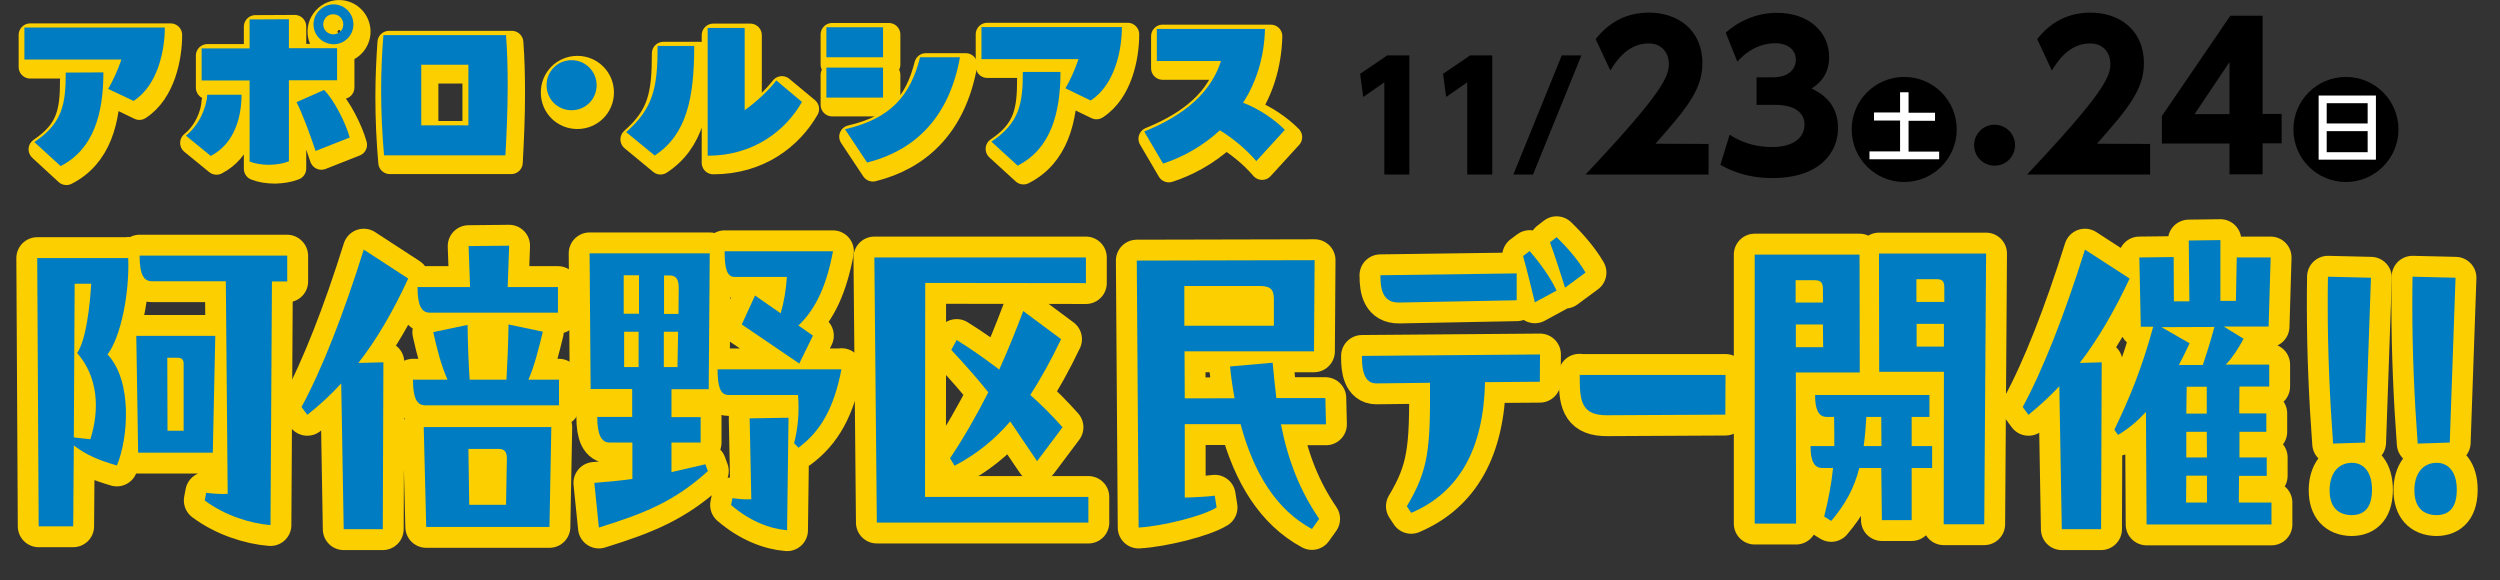
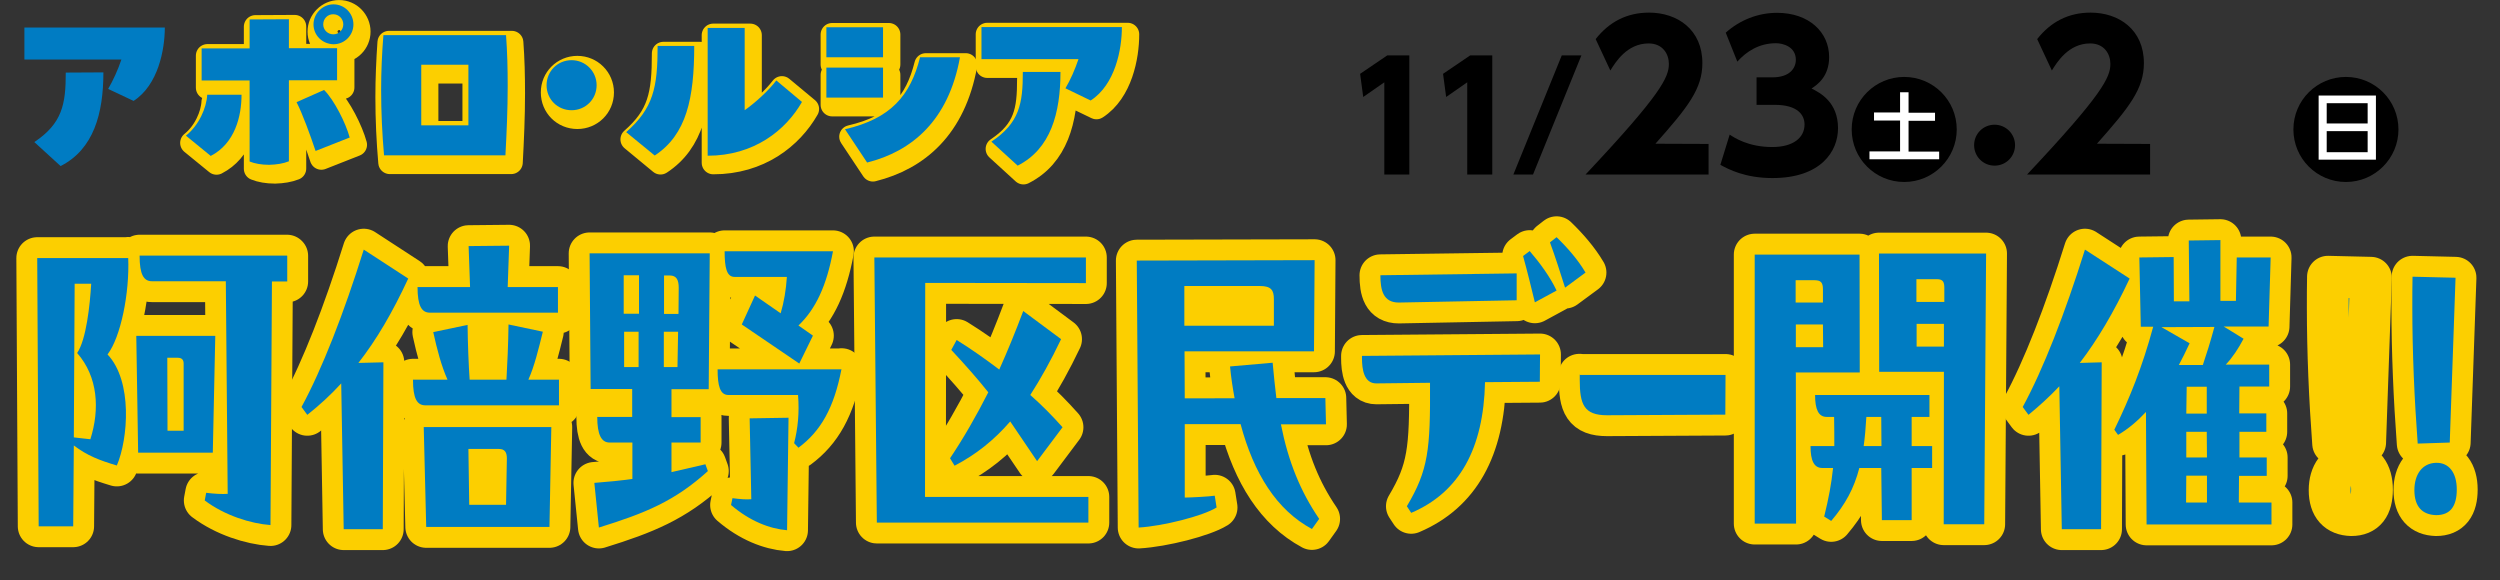
<svg xmlns="http://www.w3.org/2000/svg" version="1.1" id="レイヤー_1" x="0px" y="0px" viewBox="0 0 1208.9 280.6" style="enable-background:new 0 0 1208.9 280.6;" xml:space="preserve">
  <rect x="0" y="0" width="1208.9" height="280.6" fill="#333333" stroke="none" />
  <style type="text/css">
	.st0{fill:#FFFFFF;}
	.st1{fill:#90BA21;stroke:#FCCF00;stroke-width:11.168;stroke-linecap:round;stroke-linejoin:round;stroke-miterlimit:10;}
	.st2{fill:#007CC3;}
	.st3{fill:#007CC2;stroke:#FCCF00;stroke-width:20.19;stroke-linecap:round;stroke-linejoin:round;}
	.st4{fill:#007CC2;}
</style>
  <g>
    <g>
      <path d="M670.8,26.8h10.7v57.6h-12.1V39.8l-10.2,7.1l-1.5-11.2L670.8,26.8z" />
      <path d="M710.9,26.8h10.7v57.6h-12.1V39.8l-10.2,7.1l-1.5-11.2L710.9,26.8z" />
      <path d="M764.7,26.8l-23.4,57.6h-9.5l23.4-57.6C755.2,26.8,764.7,26.8,764.7,26.8z" />
      <path d="M826.2,69.6v14.8h-59.5c36.7-39,40.3-47.1,40.3-53.5c0-4.7-2.9-9.9-9.8-9.9c-10.5,0-16.1,9.2-18.5,13.1l-7.1-15.2    c6.6-8.4,15.2-12.8,25.8-12.8c13.7,0,25.8,8.2,25.8,24.4c0,12.5-7,21.3-22.7,39L826.2,69.6L826.2,69.6z" />
      <path d="M836.4,65.1c2.3,1.5,9,6,20.6,6c10.1,0,15.6-4.5,15.6-10.9c0-4.6-3.3-9.5-14.4-9.5h-8.8V37.4h7.7c8.3,0,11.3-4.4,11.3-8.5    c0-6.3-6.2-8-9.6-8c-8.3,0-14.4,4.1-18.7,8.9l-5.6-14c6.8-6.1,15.6-9.6,24.8-9.6c15.5,0,25.2,9.4,25.2,21.4    c0,9.5-5.8,13.4-8.5,15.2c4.2,2.1,12.8,6.6,12.8,19.2c0,11.2-8.3,24.1-31.7,24.1c-13.2,0-21.2-4.2-25.2-6.4L836.4,65.1z" />
      <path d="M946.2,62.6c0,14-11.4,25.4-25.4,25.4s-25.4-11.3-25.4-25.4c0-14.2,11.5-25.4,25.4-25.4C934.8,37.2,946.2,48.5,946.2,62.6    z" />
      <path d="M974.4,70.2c0,5.4-4.3,9.9-9.9,9.9c-5.5,0-9.9-4.4-9.9-9.9c0-5.6,4.5-9.9,9.9-9.9C969.9,60.3,974.4,64.7,974.4,70.2z" />
      <path d="M1039.7,69.6v14.8h-59.5c36.7-39,40.3-47.1,40.3-53.5c0-4.7-2.9-9.9-9.8-9.9c-10.5,0-16.1,9.2-18.5,13.1l-7.1-15.2    c6.6-8.4,15.2-12.8,25.8-12.8c13.7,0,25.8,8.2,25.8,24.4c0,12.5-7,21.3-22.7,39L1039.7,69.6L1039.7,69.6z" />
-       <path d="M1078.1,84.4v-15h-32.7V56.1l33.1-48.5h15.6v47.5h9.2v14.2h-9.2v15h-16V84.4z M1061.2,55.2h16.9V30L1061.2,55.2z" />
      <path d="M1159.8,62.6c0,14-11.4,25.4-25.4,25.4S1109,76.7,1109,62.6c0-14.2,11.5-25.4,25.4-25.4    C1148.4,37.2,1159.8,48.5,1159.8,62.6z" />
    </g>
    <g>
      <path class="st0" d="M918.9,44.6h4v9.9h12.8v3.9h-12.8v14.9h14.8V77H904v-3.8h14.8V58.3h-12.6v-3.9h12.6v-9.8H918.9z" />
    </g>
    <g>
      <path class="st0" d="M1148.9,46.2v31h-27.7v-31C1121.2,46.2,1148.9,46.2,1148.9,46.2z M1125.1,59.7h19.8v-9.8h-19.8V59.7z     M1125.1,63.4v10.2h19.8V63.4H1125.1z" />
    </g>
  </g>
  <g>
-     <path class="st1" d="M61.5,32.4H14.6V16.9h67.9c0,10.7-3.2,27.8-15.1,35.5l-12.2-5.9C57.5,42.4,59.8,37.1,61.5,32.4z M34.6,38.6   h18.2c0,19.9-4.7,37.2-20.7,45.3L19.4,72.2C33,63.1,34.6,53.9,34.6,38.6z" />
    <path class="st1" d="M92.7,69.1c6.3-5,10-13.5,10.3-19.8h16.6c0,10.4-3.2,23.6-14.9,29.6L92.7,69.1z M142.5,12.8v14h23.3v15.5   h-23.3v39.2c-2.8,1.1-5.9,1.6-9.5,1.7c-3.8,0-7-0.6-9.5-1.6V42.4h-23.2V26.9h23.2v-14L142.5,12.8z M159.5,47   c4.8,4.7,10.5,16,12.4,23l-16.5,6.5c-2.5-7.6-6.4-18.2-9.2-23.6L159.5,47z M154.3,15.3c0-5.3,4.4-9.7,9.7-9.7s9.6,4.4,9.6,9.7   s-4.3,9.6-9.6,9.6C158.7,24.8,154.3,20.6,154.3,15.3z M159.1,15.3c0,2.7,2.2,4.8,4.9,4.8s4.8-2.1,4.8-4.8s-2.1-4.9-4.8-4.9   C161.3,10.3,159.1,12.6,159.1,15.3z" />
    <path class="st1" d="M247.5,20.5c0.6,8,0.8,16.3,0.8,24.6c0,11.2-0.5,22.6-1.1,33.5h-58.7c-0.9-10.3-1.4-20.9-1.4-31.7   c0-8.8,0.4-17.7,1-26.4L247.5,20.5z M229.2,64.1V34.8h-22.8v29.3H229.2z" />
    <path class="st1" d="M267.1,44.7c0-6.7,5.3-12.1,12.1-12.1c6.7,0,12.1,5.4,12.1,12.1c0,6.8-5.4,12.1-12.1,12.1   C272.4,56.8,267.1,51.5,267.1,44.7z" />
    <path class="st1" d="M305.6,67.4c13.1-11.5,15.2-21.4,15.2-41.6h17.7c0,25.3-3.7,42.9-19.1,53L305.6,67.4z M344.9,17h17.9v39.8   c5.2-3.7,11.5-9.4,15.3-14.4l12.4,10.3c-7.9,13.8-23.3,26-45.6,26L344.9,17z" />
    <path class="st1" d="M429.8,31.2h-27.4V16.7h27.4V31.2z M402.4,50.7V36.2h27.4v14.5H402.4z M411.4,66.1   c22.2-5.1,31.7-16.4,36.3-34.8H467c-5.5,30.6-23.3,45.5-44.9,50.9L411.4,66.1z" />
    <path class="st1" d="M524.3,32.1h-46.9V16.6h67.9c0,10.7-3.2,27.8-15.1,35.5L518,46.2C520.4,42.2,522.7,36.9,524.3,32.1z    M497.4,38.3h18.2c0,19.9-4.7,37.2-20.7,45.3L482.2,72C495.8,62.9,497.4,53.6,497.4,38.3z" />
-     <path class="st1" d="M624.1,66.3l-13.8,15.1c-5.4-6.3-11.7-11.2-17.6-14.9c-8.9,8.2-19,13.4-27.5,16.1l-9.1-15.5   c14.5-5.9,31.4-15.8,37.1-34.1h-31V17.5h52.3c-0.4,14.4-4.5,26.2-10.6,35.7C611.7,56.1,619.3,61.4,624.1,66.3z" />
  </g>
  <g>
    <path class="st2" d="M58.7,28.8H11.8V13.3h67.9c0,10.7-3.2,27.8-15.1,35.5L52.3,43C54.7,38.9,57.1,33.6,58.7,28.8z M31.8,35.1   L50,35c0,19.9-4.7,37.2-20.7,45.3L16.6,68.7C30.2,59.6,31.8,50.3,31.8,35.1z" />
    <path class="st2" d="M89.9,65.6c6.3-5,10-13.5,10.3-19.8h16.6c0,10.4-3.2,23.6-14.9,29.6L89.9,65.6z M139.7,9.3v14H163v15.5h-23.3   V78c-2.8,1.1-5.9,1.6-9.5,1.7c-3.8,0-7-0.6-9.5-1.6V38.9H97.5V23.4h23.2v-14L139.7,9.3z M156.7,43.5c4.8,4.7,10.5,16,12.4,23   L152.6,73c-2.5-7.5-6.4-18.2-9.2-23.6L156.7,43.5z M151.6,11.8c0-5.3,4.4-9.7,9.7-9.7s9.6,4.4,9.6,9.7s-4.3,9.6-9.6,9.6   C155.9,21.3,151.6,17.1,151.6,11.8z M156.3,11.8c0,2.7,2.2,4.8,4.9,4.8s4.8-2.1,4.8-4.8s-2.1-4.9-4.8-4.9   C158.5,6.8,156.3,9,156.3,11.8z" />
    <path class="st2" d="M244.7,17c0.6,8,0.8,16.3,0.8,24.6c0,11.2-0.5,22.6-1.1,33.5h-58.7c-0.9-10.3-1.4-20.9-1.4-31.7   c0-8.8,0.4-17.7,1.1-26.4L244.7,17z M226.5,60.6V31.3h-22.8v29.3H226.5z" />
    <path class="st2" d="M264.3,41.2c0-6.7,5.3-12.1,12.1-12.1c6.7,0,12.1,5.4,12.1,12.1c0,6.8-5.4,12.1-12.1,12.1   C269.6,53.3,264.3,48,264.3,41.2z" />
    <path class="st2" d="M302.8,63.9C315.9,52.3,318,42.5,318,22.2h17.7c0,25.3-3.7,42.9-19.1,53L302.8,63.9z M342.2,13.5h17.9v39.8   c5.2-3.7,11.5-9.4,15.3-14.4l12.4,10.4c-7.9,13.8-23.3,26-45.6,26L342.2,13.5z" />
    <path class="st2" d="M427,27.7h-27.4V13.2H427V27.7z M399.6,47.2V32.7H427v14.5H399.6z M408.6,62.5c22.2-5.1,31.7-16.4,36.3-34.8   h19.3c-5.5,30.6-23.3,45.5-44.9,50.9L408.6,62.5z" />
    <path class="st2" d="M521.5,28.6h-46.9V13.1h67.9c0,10.7-3.2,27.8-15.1,35.5l-12.2-5.9C517.6,38.7,519.9,33.4,521.5,28.6z    M494.6,34.8h18.2c0,19.9-4.7,37.2-20.7,45.3l-12.7-11.6C493,59.4,494.6,50.1,494.6,34.8z" />
-     <path class="st2" d="M621.3,62.8l-13.8,15.1c-5.4-6.3-11.7-11.2-17.6-14.9c-8.9,8.2-19,13.4-27.5,16.1l-9.1-15.5   c14.5-5.9,31.4-15.8,37.1-34.1h-31V14h52.3c-0.4,14.4-4.5,26.2-10.6,35.7C608.9,52.6,616.5,57.9,621.3,62.8z" />
  </g>
  <g>
    <path class="st3" d="M62,124.7c0.7,17-3.6,38.3-10,46.7c12.2,12.9,10,40.8,4.5,53.7c-8.4-2.5-14.4-4.8-20.8-9.7l-0.3,39.1H18.7   L18,124.8h44V124.7z M37.3,170.7c4.4-6.4,6.2-23.2,6.8-33.5h-8l-0.4,74.3c2.8,0.3,5.8,0.7,8,0.9C48.3,197.9,47.4,182.2,37.3,170.7z    M104.1,162.4l-1.2,56.5H66.8l-0.9-56.5L104.1,162.4L104.1,162.4z M138.9,123.7v12.4h-7.4l-0.7,117.8c-9.5-0.7-22.1-4.6-31.8-11.9   l0.7-3.7c4,0.5,7.8,0.7,10.4,0.5L109.2,136H73.5c-4,0-6-3.2-6-12.4h71.3V123.7z M80.9,173l0.1,35.3h7.8v-32.5   c0-1.6-0.7-2.8-2.8-2.8h-5.1V173z" />
    <path class="st3" d="M197.4,134.7c-7.6,16.4-15.4,29.7-24.1,40.8l12.1-0.3l-0.3,80.7h-18.9l-1.2-70.5c-5.2,5.7-10.6,10.6-16.4,15.2   l-2.8-3.8c9.9-18.2,20.4-45.1,30.1-76.1L197.4,134.7z M270.3,183.6V196h-64.6c-4,0-6-3.2-6-12.4h16.7c-3-6.7-5.1-14.8-6.9-23   l16.6-3.5c0.1,9,0.5,19.4,1,26.5h17.8c0.4-7,0.9-17.5,1-26.7l16.6,3.5c-2,8.1-4.1,16.8-7,23.2H270.3z M269.9,151.2h-62   c-4,0-6-3.3-6-12.4h25.4l-0.7-19.8l19.6-0.2l-0.7,20h24.3v12.4H269.9z M204.9,206.5h61.7l-0.9,48.3h-59.6L204.9,206.5z    M226.5,217.1l0.4,27h17.8l0.4-22.4c0-3-1-4.6-3.8-4.6H226.5z" />
    <path class="st3" d="M285.1,122.5h58.1l-0.5,65.7h-18v13.5h14.1V214h-14.1v14.3l16.4-3.8l1.2,3.3c-16,14.5-30.1,20.3-52.7,27.3   l-2.2-21.6c6.6-0.5,12.6-1.1,18.4-1.9V214h-11c-4,0-6-3.8-6-12.4h16.9v-13.5h-20.1L285.1,122.5z M309,151.7v-18.6h-7.4v18.6H309z    M301.8,160.4v17.1h7v-17.1H301.8z M321,160.4v17.1h6.6l0.3-17.1H321z M328.1,151.7l0.1-12.5c0-3.8-1-6-4.4-6h-2.7v18.6h6.9V151.7z    M406.9,178.5c-3.6,18.7-10,30-20.8,38l-2.1-2.2c1.8-7,2.6-14.6,1.9-23.3h-33.7c-4,0-5.2-4.4-5.2-12.4h60V178.5z M355.2,133.9   c-3.8,0-4.8-4.4-4.8-12.4h52.4c-3.1,16.6-8.3,27.9-16.7,35.9l7,4.9l-6.6,13.5l-27.8-18.9l6.4-14l12.4,8.6c1.6-5.4,2.6-11.3,3-17.6   H355.2z M362.5,202.3l18.8-0.3l-0.7,54.4c-8.4-0.7-18-4.4-27.1-12.2l0.7-3.3c4,0.5,6.5,0.7,9.1,0.5L362.5,202.3z" />
    <path class="st3" d="M447.4,136.8l-0.1,103.5h79v12.4H424l-1.2-128.2h102.3v12.4L447.4,136.8L447.4,136.8z M459.4,221.6   c6.5-9.7,12.6-20.3,18.5-31.9c-5.1-6.4-10.9-13-17.9-20.5l2.6-4.8c7.4,4.6,14.1,9.4,20.6,14.3c4-8.9,7.8-18.2,11.6-28.3l18.3,13.6   c-4.9,10.3-9.9,19.2-14.9,27c5.6,4.9,10.6,10,15.6,15.6L501.5,223l-13-19.2c-7.8,9-16.4,15.9-26.9,21.4L459.4,221.6z" />
    <path class="st3" d="M640.9,192.8l0.3,12.4h-21.8c3.6,18.2,9.5,32.5,18.5,45.7l-3.5,4.9c-17.1-9.2-28.1-26.8-34.5-50.7h-27v35.5   c2.8,0,12.1-0.5,14.5-0.9l0.9,5.7c-6.6,4.1-25.8,9-37.7,9.7l-0.9-129.1l86-0.2l-0.3,44.1h-62.6l0.1,22.7H597   c-0.9-4.9-1.7-10-2.2-15.4l20.6-1.8c0.5,6,1.2,11.9,1.8,17.1h23.7V192.8z M616,157.6v-12.9c0-4.4-1.3-6.4-6.8-6.4h-36.5v19.2H616   V157.6z" />
    <path class="st3" d="M665.5,185.4c-6,0-6.9-6.9-6.9-12.2v-1.1l86.1-0.7l-0.1,13.2l-26.5,0.2c-0.7,32.1-12.4,53.3-35.7,63.2   l-2.1-3.2c10.4-17.5,11.4-27.3,11.2-59.7L665.5,185.4z M733.3,145.2l-56.9,1.1c-7.5,0-8.9-5.9-8.9-13.2l65.9-0.9v13H733.3z    M739.7,121.4c4.9,5.7,9.9,12.5,13,19.1l-10.5,5.7c-1.8-7.4-3.6-14.8-5.7-22.4L739.7,121.4z M752.7,114.7c5.3,5.1,10.4,11,14,17.1   l-9.9,7.3c-2.2-7-4.9-15.4-7.3-21.9L752.7,114.7z" />
    <path class="st3" d="M763.7,181.3h70.7l-0.1,19.2l-57.2,0.3c-11.2,0-13.2-5.3-13.2-17.1v-2.5H763.7z" />
    <path class="st3" d="M868.4,180.3l0.1,72.9h-20V123.1h50.7l0.1,57h-31V180.3z M868.3,135.5v10.8h13.2v-6.4c0-3.3-1-4.4-4.1-4.4   H868.3z M868.4,156.9v11h13.2l-0.1-11H868.4z M933,201.6h-8.6v14.1h9.9v10.6h-9.9v25.2H910l-0.3-25.2h-10.6   c-2.6,10-6.8,17.6-13.6,25.6l-3.4-2.1c2.2-8.9,3.5-15.9,4.3-23.5h-5.2c-4,0-5.7-3.5-5.7-10.6H887c0-4.3,0-8.9-0.1-14.1h-3.6   c-4,0-5.6-3.7-5.6-10.6H933L933,201.6L933,201.6z M909.8,215.7l-0.1-14.1h-7.2c-0.3,5.1-0.7,9.9-1.3,14.1H909.8z M960.4,122.6   l-0.9,130.9h-19.6l0.1-73.7h-31.3l-0.1-57.2H960.4z M926.7,135v11h13.5v-6.7c0-2.8-0.5-4.3-3.6-4.3H926.7z M926.8,156.6v11h13.2   v-11H926.8z" />
    <path class="st3" d="M1029.8,134.7c-7.7,16.4-15.6,29.7-24.1,40.8l10.6-0.3l-0.3,80.7H997l-1.2-69.1c-4.8,5.1-9.7,9.5-14.9,13.8   l-2.8-3.8c9.9-18.2,20.4-45.1,30.1-76.1L1029.8,134.7z M1082.7,230l-0.1,13h15.8v10.6H1038l-0.3-54.4c-4.1,4.4-8.4,8.1-13.5,11.1   l-1.8-2.5c7.4-15.2,13.6-30.5,18.8-49.8h-6l-0.7-33.5l16.6-0.2l0.1,21.4h7.5l-0.3-29.4l15.3-0.2v29.4h7.5l0.4-21h16.4l-1,33.4   h-21.7l9.6,5.9c-2.6,4.9-5.3,9-8.6,12.5h21v10.6h-14.4l-0.1,13h13.1v8.9h-13v12.4h13.2v8.9H1082.7z M1045.2,158.2l13.6,7.8   c-1.6,3.5-3.5,7.3-5.2,10.5h11.6c1.8-5.3,3.6-11,5.6-18.4L1045.2,158.2z M1067.2,230h-10l-0.1,13h10.1V230z M1057.2,200h9.9v-13   h-9.7L1057.2,200z M1057.2,221.2h10l-0.1-12.4h-9.9V221.2z" />
    <path class="st3" d="M1128.2,214.5c-1.6-21.4-2.6-44.3-2.6-65.9c0-5.1,0-10,0.1-14.8l20.8,0.5c-1.2,35-1.6,46.7-2.8,79.7   L1128.2,214.5z M1126.5,237c0-7.6,3.8-13,10.4-13.2c6.4-0.2,10.1,4.9,10.1,12.9c0,8.1-3.1,12.4-10,12.4   C1130.4,248.9,1126.5,245.1,1126.5,237z" />
    <path class="st3" d="M1169.1,214.5c-1.6-21.4-2.6-44.3-2.6-65.9c0-5.1,0-10,0.1-14.8l20.8,0.5c-1.2,35-1.6,46.7-2.8,79.7   L1169.1,214.5z M1167.5,237c0-7.6,3.8-13,10.4-13.2c6.4-0.2,10.1,4.9,10.1,12.9c0,8.1-3.1,12.4-10,12.4   C1171.4,248.9,1167.5,245.1,1167.5,237z" />
  </g>
  <g>
    <path class="st4" d="M62,124.7c0.7,17-3.6,38.3-10,46.7c12.2,12.9,10,40.8,4.5,53.7c-8.4-2.5-14.4-4.8-20.8-9.7l-0.3,39.1H18.7   L18,124.8h44V124.7z M37.3,170.7c4.4-6.4,6.2-23.2,6.8-33.5h-8l-0.4,74.3c2.8,0.3,5.8,0.7,8,0.9C48.3,197.9,47.4,182.2,37.3,170.7z    M104.1,162.4l-1.2,56.5H66.8l-0.9-56.5L104.1,162.4L104.1,162.4z M138.9,123.7v12.4h-7.4l-0.7,117.8c-9.5-0.7-22.1-4.6-31.8-11.9   l0.7-3.7c4,0.5,7.8,0.7,10.4,0.5L109.2,136H73.5c-4,0-6-3.2-6-12.4h71.3V123.7z M80.9,173l0.1,35.3h7.8v-32.5   c0-1.6-0.7-2.8-2.8-2.8h-5.1V173z" />
    <path class="st4" d="M197.4,134.7c-7.6,16.4-15.4,29.7-24.1,40.8l12.1-0.3l-0.3,80.7h-18.9l-1.2-70.5c-5.2,5.7-10.6,10.6-16.4,15.2   l-2.8-3.8c9.9-18.2,20.4-45.1,30.1-76.1L197.4,134.7z M270.3,183.6V196h-64.6c-4,0-6-3.2-6-12.4h16.7c-3-6.7-5.1-14.8-6.9-23   l16.6-3.5c0.1,9,0.5,19.4,1,26.5h17.8c0.4-7,0.9-17.5,1-26.7l16.6,3.5c-2,8.1-4.1,16.8-7,23.2H270.3z M269.9,151.2h-62   c-4,0-6-3.3-6-12.4h25.4l-0.7-19.8l19.6-0.2l-0.7,20h24.3v12.4H269.9z M204.9,206.5h61.7l-0.9,48.3h-59.6L204.9,206.5z    M226.5,217.1l0.4,27h17.8l0.4-22.4c0-3-1-4.6-3.8-4.6H226.5z" />
    <path class="st4" d="M285.1,122.5h58.1l-0.5,65.7h-18v13.5h14.1V214h-14.1v14.3l16.4-3.8l1.2,3.3c-16,14.5-30.1,20.3-52.7,27.3   l-2.2-21.6c6.6-0.5,12.6-1.1,18.4-1.9V214h-11c-4,0-6-3.8-6-12.4h16.9v-13.5h-20.1L285.1,122.5z M309,151.7v-18.6h-7.4v18.6H309z    M301.8,160.4v17.1h7v-17.1H301.8z M321,160.4v17.1h6.6l0.3-17.1H321z M328.1,151.7l0.1-12.5c0-3.8-1-6-4.4-6h-2.7v18.6h6.9V151.7z    M406.9,178.5c-3.6,18.7-10,30-20.8,38l-2.1-2.2c1.8-7,2.6-14.6,1.9-23.3h-33.7c-4,0-5.2-4.4-5.2-12.4h60V178.5z M355.2,133.9   c-3.8,0-4.8-4.4-4.8-12.4h52.4c-3.1,16.6-8.3,27.9-16.7,35.9l7,4.9l-6.6,13.5l-27.8-18.9l6.4-14l12.4,8.6c1.6-5.4,2.6-11.3,3-17.6   H355.2z M362.5,202.3l18.8-0.3l-0.7,54.4c-8.4-0.7-18-4.4-27.1-12.2l0.7-3.3c4,0.5,6.5,0.7,9.1,0.5L362.5,202.3z" />
    <path class="st4" d="M447.4,136.8l-0.1,103.5h79v12.4H424l-1.2-128.2h102.3v12.4L447.4,136.8L447.4,136.8z M459.4,221.6   c6.5-9.7,12.6-20.3,18.5-31.9c-5.1-6.4-10.9-13-17.9-20.5l2.6-4.8c7.4,4.6,14.1,9.4,20.6,14.3c4-8.9,7.8-18.2,11.6-28.3l18.3,13.6   c-4.9,10.3-9.9,19.2-14.9,27c5.6,4.9,10.6,10,15.6,15.6L501.5,223l-13-19.2c-7.8,9-16.4,15.9-26.9,21.4L459.4,221.6z" />
    <path class="st4" d="M640.9,192.8l0.3,12.4h-21.8c3.6,18.2,9.5,32.5,18.5,45.7l-3.5,4.9c-17.1-9.2-28.1-26.8-34.5-50.7h-27v35.5   c2.8,0,12.1-0.5,14.5-0.9l0.9,5.7c-6.6,4.1-25.8,9-37.7,9.7l-0.9-129.1l86-0.2l-0.3,44.1h-62.6l0.1,22.7H597   c-0.9-4.9-1.7-10-2.2-15.4l20.6-1.8c0.5,6,1.2,11.9,1.8,17.1h23.7V192.8z M616,157.6v-12.9c0-4.4-1.3-6.4-6.8-6.4h-36.5v19.2H616   V157.6z" />
    <path class="st4" d="M665.5,185.4c-6,0-6.9-6.9-6.9-12.2v-1.1l86.1-0.7l-0.1,13.2l-26.5,0.2c-0.7,32.1-12.4,53.3-35.7,63.2   l-2.1-3.2c10.4-17.5,11.4-27.3,11.2-59.7L665.5,185.4z M733.3,145.2l-56.9,1.1c-7.5,0-8.9-5.9-8.9-13.2l65.9-0.9v13H733.3z    M739.7,121.4c4.9,5.7,9.9,12.5,13,19.1l-10.5,5.7c-1.8-7.4-3.6-14.8-5.7-22.4L739.7,121.4z M752.7,114.7c5.3,5.1,10.4,11,14,17.1   l-9.9,7.3c-2.2-7-4.9-15.4-7.3-21.9L752.7,114.7z" />
    <path class="st4" d="M763.7,181.3h70.7l-0.1,19.2l-57.2,0.3c-11.2,0-13.2-5.3-13.2-17.1v-2.5H763.7z" />
    <path class="st4" d="M868.4,180.3l0.1,72.9h-20V123.1h50.7l0.1,57h-31V180.3z M868.3,135.5v10.8h13.2v-6.4c0-3.3-1-4.4-4.1-4.4   H868.3z M868.4,156.9v11h13.2l-0.1-11H868.4z M933,201.6h-8.6v14.1h9.9v10.6h-9.9v25.2H910l-0.3-25.2h-10.6   c-2.6,10-6.8,17.6-13.6,25.6l-3.4-2.1c2.2-8.9,3.5-15.9,4.3-23.5h-5.2c-4,0-5.7-3.5-5.7-10.6H887c0-4.3,0-8.9-0.1-14.1h-3.6   c-4,0-5.6-3.7-5.6-10.6H933L933,201.6L933,201.6z M909.8,215.7l-0.1-14.1h-7.2c-0.3,5.1-0.7,9.9-1.3,14.1H909.8z M960.4,122.6   l-0.9,130.9h-19.6l0.1-73.7h-31.3l-0.1-57.2H960.4z M926.7,135v11h13.5v-6.7c0-2.8-0.5-4.3-3.6-4.3H926.7z M926.8,156.6v11h13.2   v-11H926.8z" />
    <path class="st4" d="M1029.8,134.7c-7.7,16.4-15.6,29.7-24.1,40.8l10.6-0.3l-0.3,80.7H997l-1.2-69.1c-4.8,5.1-9.7,9.5-14.9,13.8   l-2.8-3.8c9.9-18.2,20.4-45.1,30.1-76.1L1029.8,134.7z M1082.7,230l-0.1,13h15.8v10.6H1038l-0.3-54.4c-4.1,4.4-8.4,8.1-13.5,11.1   l-1.8-2.5c7.4-15.2,13.6-30.5,18.8-49.8h-6l-0.7-33.5l16.6-0.2l0.1,21.4h7.5l-0.3-29.4l15.3-0.2v29.4h7.5l0.4-21h16.4l-1,33.4   h-21.7l9.6,5.9c-2.6,4.9-5.3,9-8.6,12.5h21v10.6h-14.4l-0.1,13h13.1v8.9h-13v12.4h13.2v8.9H1082.7z M1045.2,158.2l13.6,7.8   c-1.6,3.5-3.5,7.3-5.2,10.5h11.6c1.8-5.3,3.6-11,5.6-18.4L1045.2,158.2z M1067.2,230h-10l-0.1,13h10.1V230z M1057.2,200h9.9v-13   h-9.7L1057.2,200z M1057.2,221.2h10l-0.1-12.4h-9.9V221.2z" />
-     <path class="st4" d="M1128.2,214.5c-1.6-21.4-2.6-44.3-2.6-65.9c0-5.1,0-10,0.1-14.8l20.8,0.5c-1.2,35-1.6,46.7-2.8,79.7   L1128.2,214.5z M1126.5,237c0-7.6,3.8-13,10.4-13.2c6.4-0.2,10.1,4.9,10.1,12.9c0,8.1-3.1,12.4-10,12.4   C1130.4,248.9,1126.5,245.1,1126.5,237z" />
    <path class="st4" d="M1169.1,214.5c-1.6-21.4-2.6-44.3-2.6-65.9c0-5.1,0-10,0.1-14.8l20.8,0.5c-1.2,35-1.6,46.7-2.8,79.7   L1169.1,214.5z M1167.5,237c0-7.6,3.8-13,10.4-13.2c6.4-0.2,10.1,4.9,10.1,12.9c0,8.1-3.1,12.4-10,12.4   C1171.4,248.9,1167.5,245.1,1167.5,237z" />
  </g>
</svg>